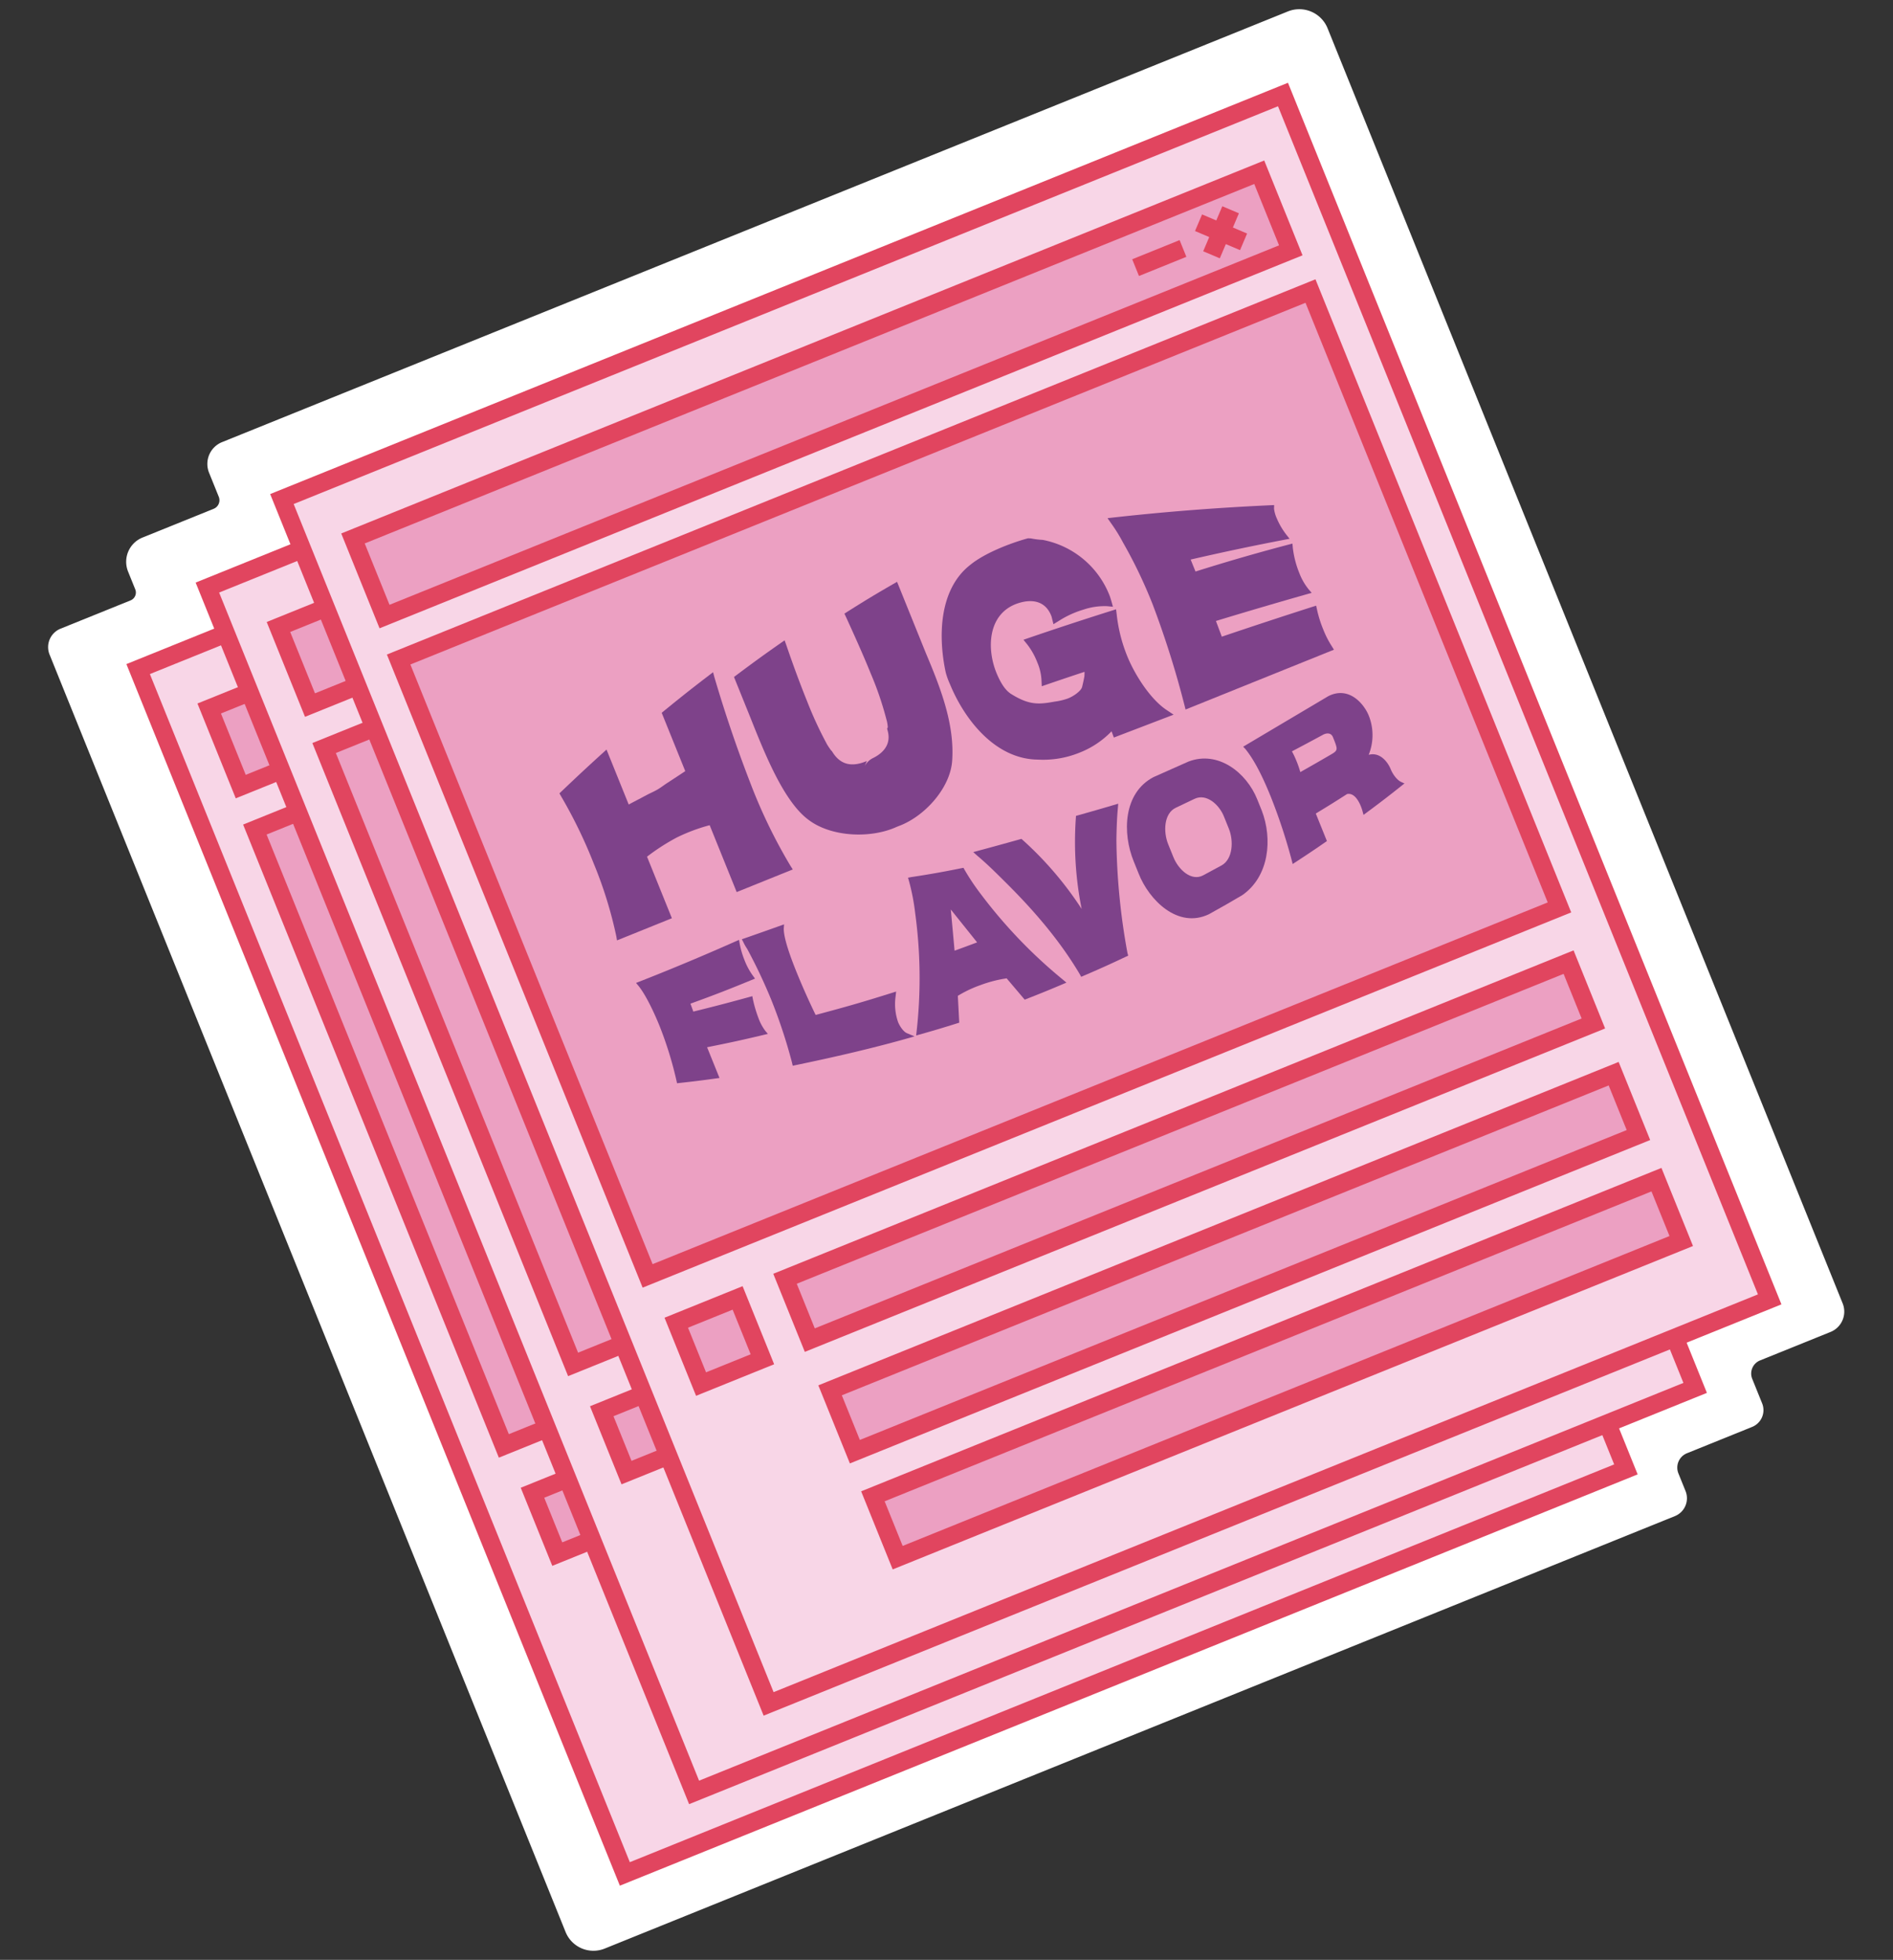
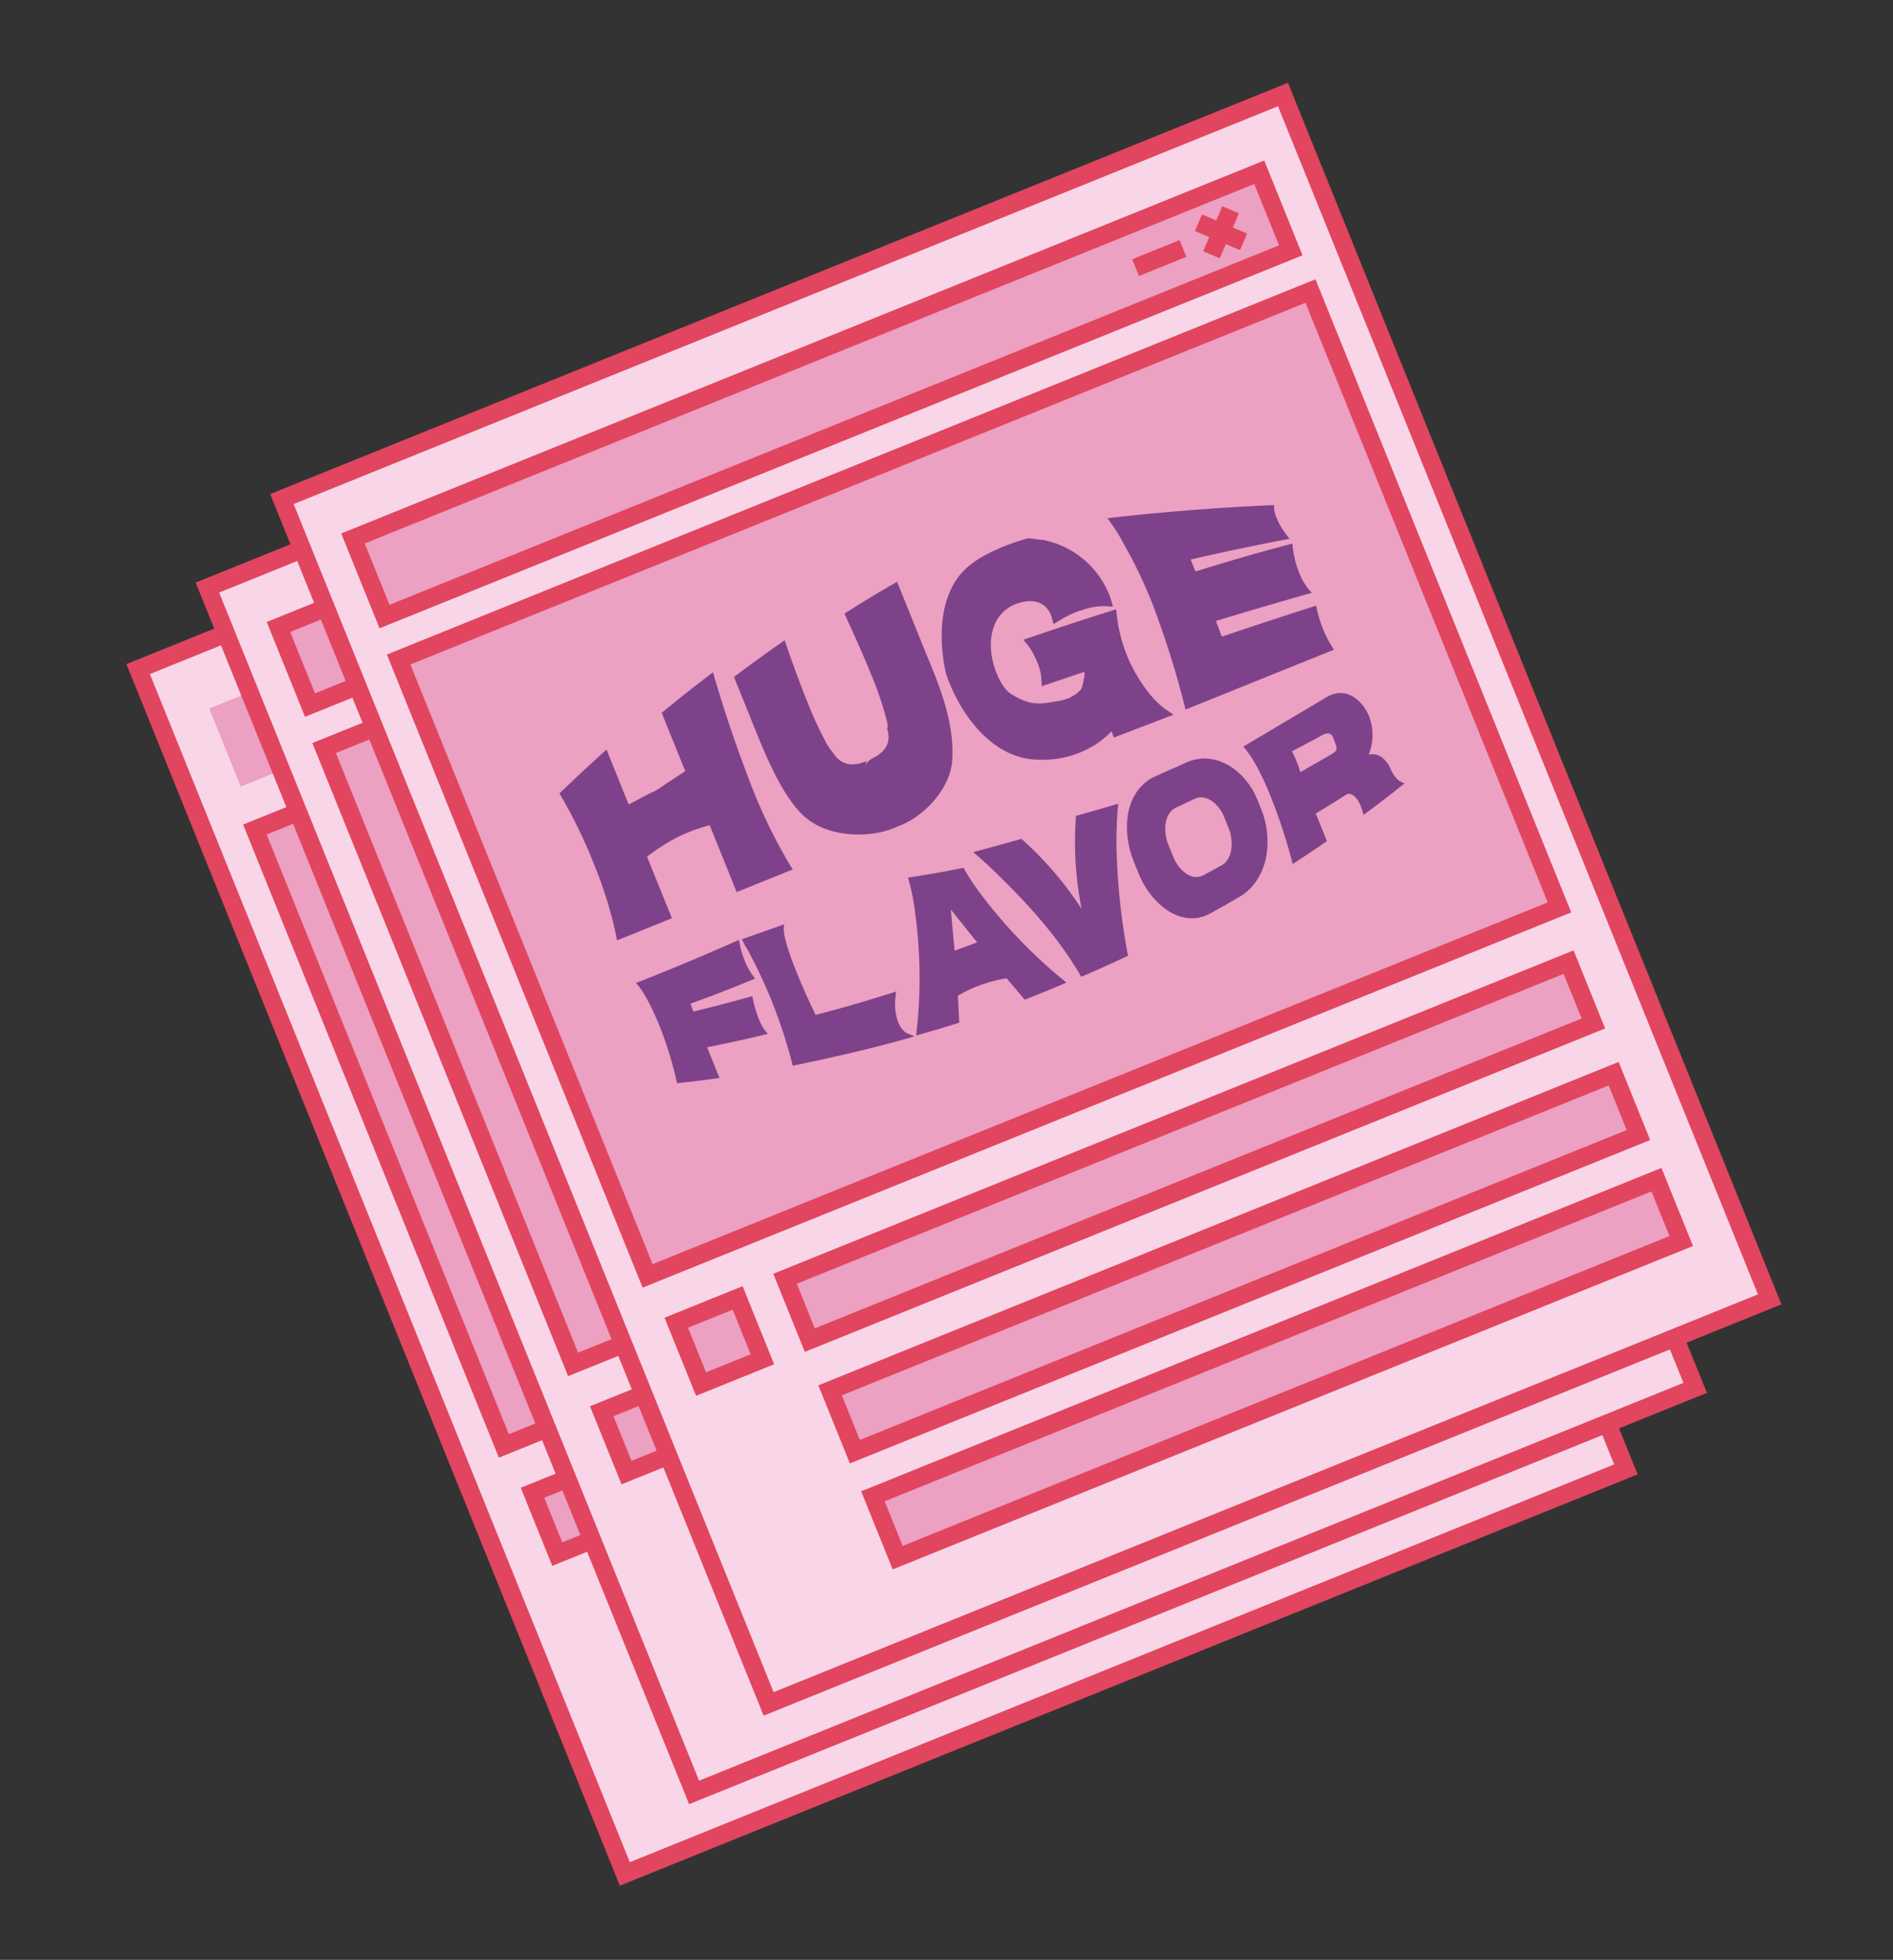
<svg xmlns="http://www.w3.org/2000/svg" width="628.703" height="650.781" viewBox="0 0 628.703 650.781">
  <rect x="0" y="0" width="628.703" height="650.781" fill="#333333" stroke="none" />
  <defs>
    <clipPath id="clip-path">
      <rect id="Rectángulo_1560" data-name="Rectángulo 1560" width="471.456" height="511.409" fill="none" />
    </clipPath>
  </defs>
  <g id="Grupo_1815" data-name="Grupo 1815" transform="translate(0 176.61) rotate(-22)">
    <g id="Grupo_1814" data-name="Grupo 1814" clip-path="url(#clip-path)">
-       <path id="Trazado_2570" data-name="Trazado 2570" d="M461.322,0H79.542a7.811,7.811,0,0,0-7.811,7.811v8.607a3.064,3.064,0,0,1-3.064,3.064H43.176A8.679,8.679,0,0,0,34.5,28.161v6.365a2.815,2.815,0,0,1-2.816,2.815H6.6a6.6,6.6,0,0,0-6.6,6.6V501.43a9.979,9.979,0,0,0,9.979,9.979H393.336a6.389,6.389,0,0,0,6.389-6.389V498.7a5.144,5.144,0,0,1,5.144-5.144h23.348a6,6,0,0,0,6-6.005v-8.778a4.7,4.7,0,0,1,4.7-4.7h25.25a7.284,7.284,0,0,0,7.285-7.285V10.133A10.133,10.133,0,0,0,461.322,0" fill="#fff" />
      <rect id="Rectángulo_1530" data-name="Rectángulo 1530" width="358.586" height="431.502" transform="translate(25.471 59.431)" fill="#f8d6e7" />
      <path id="Trazado_2571" data-name="Trazado 2571" d="M387.079,493.995H22.5V56.5H387.079ZM28.493,488H381.086V62.493H28.493Z" transform="translate(-0.026 -0.065)" fill="#e1455f" />
      <rect id="Rectángulo_1531" data-name="Rectángulo 1531" width="326.623" height="220.745" transform="translate(41.452 123.358)" fill="#eca0c2" />
      <path id="Trazado_2572" data-name="Trazado 2572" d="M365.123,341.245H44.493V126.493h320.63ZM371.116,120.5H38.5V347.238H371.116V120.5Z" transform="translate(-0.044 -0.139)" fill="#e1455f" />
      <rect id="Rectángulo_1532" data-name="Rectángulo 1532" width="324.625" height="27.968" transform="translate(42.451 80.407)" fill="#eca0c2" />
-       <path id="Trazado_2573" data-name="Trazado 2573" d="M370.118,111.461H39.5V77.5H370.118ZM45.493,105.468H364.125V83.493H45.493Z" transform="translate(-0.046 -0.089)" fill="#e1455f" />
      <rect id="Rectángulo_1533" data-name="Rectángulo 1533" width="5.992" height="16.245" transform="translate(339.986 90.517) rotate(-45)" fill="#e1455f" />
      <rect id="Rectángulo_1534" data-name="Rectángulo 1534" width="16.245" height="5.992" transform="matrix(0.707, -0.707, 0.707, 0.707, 339.986, 97.766)" fill="#e1455f" />
      <rect id="Rectángulo_1535" data-name="Rectángulo 1535" width="16.98" height="5.993" transform="translate(317.134 91.394)" fill="#e1455f" />
      <rect id="Rectángulo_1536" data-name="Rectángulo 1536" width="21.975" height="21.975" transform="translate(44.449 362.082)" fill="#eca0c2" />
      <path id="Trazado_2574" data-name="Trazado 2574" d="M69.468,387.468H41.5V359.5H69.468Zm-21.975-5.993H63.475V365.493H47.493Z" transform="translate(-0.048 -0.415)" fill="#e1455f" />
      <rect id="Rectángulo_1537" data-name="Rectángulo 1537" width="280.676" height="21.975" transform="translate(83.404 362.082)" fill="#eca0c2" />
      <path id="Trazado_2575" data-name="Trazado 2575" d="M367.169,387.468H80.5V359.5H367.169ZM86.493,381.475H361.176V365.493H86.493Z" transform="translate(-0.093 -0.415)" fill="#e1455f" />
      <rect id="Rectángulo_1538" data-name="Rectángulo 1538" width="280.676" height="21.975" transform="translate(83.404 402.036)" fill="#eca0c2" />
      <path id="Trazado_2576" data-name="Trazado 2576" d="M367.169,427.468H80.5V399.5H367.169ZM86.493,421.475H361.176V405.493H86.493Z" transform="translate(-0.093 -0.461)" fill="#e1455f" />
      <rect id="Rectángulo_1539" data-name="Rectángulo 1539" width="280.676" height="21.975" transform="translate(83.404 439.992)" fill="#eca0c2" />
      <path id="Trazado_2577" data-name="Trazado 2577" d="M367.169,465.468H80.5V437.5H367.169ZM86.493,459.475H361.176V443.493H86.493Z" transform="translate(-0.093 -0.505)" fill="#e1455f" />
      <path id="Trazado_2578" data-name="Trazado 2578" d="M73.839,237.19c.113-.505.169-.758.282-1.265a138.252,138.252,0,0,0,2.112-25.283,158.99,158.99,0,0,0-1.689-24.8c-.057-.43-.085-.646-.141-1.077,7.937-3.146,11.928-4.679,19.947-7.627v19.665c2.274-.218,4.581-.451,6.834-.684,1.265-.131,2.639-.149,3.925-.339,1.214-.179,2.586-.569,3.86-.816,2.251-.437,4.653-.912,6.947-1.391v-20.89c8.319-2.586,12.5-3.814,20.87-6.1-.086.686-.13,1.029-.216,1.714-1.219,12.46-1.91,24.64-2.093,37.13a174.806,174.806,0,0,0,2.02,30.2c.116.634.174.952.289,1.587l-20.081-.007V213.257a58.971,58.971,0,0,0-11.6-.308A69.285,69.285,0,0,0,93.5,215.157V237.2l-19.657-.011" transform="translate(-0.085 -0.192)" fill="#7e428a" />
      <path id="Trazado_2579" data-name="Trazado 2579" d="M142.712,183.221V170.644c8.04-2.135,12.071-3.139,20.144-4.985-.03.705-.044,1.058-.073,1.763-.364,6.669-.581,13.318-.581,19.951a126.342,126.342,0,0,0,.8,15.77q.217,1.163.436,2.033c.073.194.145.386.218.577.872,5.635,4.647,7.391,9.518,7.286l-1.308,1.311a6.272,6.272,0,0,1,3.781-1.462c4.218-.381,7.275-2.411,7.711-6.694.029-.24.044-.36.073-.6l.364-.3a5.971,5.971,0,0,0,.219-.7,10.9,10.9,0,0,0,.364-2,107.248,107.248,0,0,0,.874-16.045c0-6.77-.292-13.63-.582-20.387-.03-.517-.044-.775-.073-1.292,8.064-1.47,12.1-2.125,20.169-3.236v25.5c.181,12.21.12,25.427-5.317,36.5-4.054,8.256-15.639,13.75-24.674,13.4h-.581c-9.462.446-21.666-5.016-26.486-13.454-2.9-4.894-4.124-12.5-4.63-19.947s-.362-15.2-.362-20.4" transform="translate(-0.165 -0.186)" fill="#7e428a" />
      <path id="Trazado_2580" data-name="Trazado 2580" d="M208.544,195.65c2.03-11.788,8.124-26.425,20.887-30.106,5.818-1.825,14.679-1.74,20.767-1.064a1.631,1.631,0,0,1,.653.17c.138.083.362.138.579.258a27.307,27.307,0,0,0,3.477,1.941,29.887,29.887,0,0,1,13.664,25.338c0,.652-.072,1.391-.145,2.131s-.13,1.108-.216,1.846l-1.733-.9a21.967,21.967,0,0,0-7.807-1.888,31.665,31.665,0,0,0-8.836.412c-.841.138-1.262.208-2.1.349.116-.844.174-1.267.291-2.111a3.509,3.509,0,0,0,.072-.867c0-4.935-3.442-7.5-8.635-7.864-10.723-.742-15.562,10.224-15.338,19.29.069,2.807.436,5.668,1.818,7.677,4.147,5.732,7.129,6.76,12.5,7.857a20.936,20.936,0,0,0,4.43.685c2.033.048,5.056-.659,5.876-1.786.658-.907,1.6-2.267,2.1-3.116.145-.381.363-.758.507-1.233-5.971-.384-8.962-.559-14.948-.879.261-.739.392-1.109.653-1.847a17.11,17.11,0,0,0,.945-6.051,23.521,23.521,0,0,0-.872-6.8c-.233-.756-.35-1.135-.581-1.891,10.795.565,21.531,1.278,32.306,2.144-.173.656-.26.984-.434,1.641a51.534,51.534,0,0,0-1.949,14.168c0,6.556,1.735,16.183,5.484,21.569.606.892.909,1.336,1.514,2.221-8.475-.15-12.727-.23-21.248-.391.029-.885.043-1.327.072-2.211a29.859,29.859,0,0,1-12.477,2.594,32.127,32.127,0,0,1-13.809-3.075C213,228.408,208.468,212.4,208.4,199.749a24.908,24.908,0,0,1,.146-4.1" transform="translate(-0.24 -0.189)" fill="#7e428a" />
      <path id="Trazado_2581" data-name="Trazado 2581" d="M277.656,168.233c17.876,4.95,35.438,10.521,52.927,16.693-.2.447-.3.672-.492,1.123a10.934,10.934,0,0,0-.352,3.184,24.318,24.318,0,0,0,.985,6.564c.169.572.254.858.422,1.428-11.009-2.2-21.958-4.156-33.046-5.911V195.6c11.19.882,22.2,2.019,33.328,3.459-.169.555-.253.834-.422,1.391a32.168,32.168,0,0,0-1.126,8.641,19.7,19.7,0,0,0,.844,6.065c.2.587.3.881.492,1.465q-16.484-1.793-32.975-3.251c-.057,2.224-.085,3.337-.142,5.565q16.471.95,32.906,2.181c-.085.5-.127.744-.211,1.241a39.055,39.055,0,0,0-.563,7.022,31.289,31.289,0,0,0,.563,6.253c.084.505.126.757.211,1.261q-26.567-.025-53.134-.042c.087-.62.13-.93.216-1.549a310.554,310.554,0,0,0,2.734-34.918,158.425,158.425,0,0,0-1.438-22.762,53.942,53.942,0,0,0-1.3-7.493c-.173-.759-.259-1.139-.432-1.9" transform="translate(-0.32 -0.194)" fill="#7e428a" />
      <path id="Trazado_2582" data-name="Trazado 2582" d="M74.417,252.757c12.358.155,24.719-.017,37.07-.448-.1.453-.148.679-.247,1.132a28.147,28.147,0,0,0-.592,5.731,22.53,22.53,0,0,0,.692,6.066c.1.394.148.59.246.985-9.242.068-13.845.015-23-.311-.039,1.119-.058,1.678-.1,2.8,8,1.138,12.016,1.656,20.084,2.59-.079.4-.119.6-.2.991a43.7,43.7,0,0,0-.64,6.759,15.91,15.91,0,0,0,.542,4.6c.158.477.237.716.394,1.195-8.187-1.227-12.264-1.917-20.377-3.452V292.4c-5.514-1.377-8.26-2.11-13.734-3.657.058-.333.087-.5.146-.833a122.443,122.443,0,0,0,1.6-19.067c0-3.994-.293-11.265-1.6-15.188-.117-.361-.175-.54-.292-.9" transform="translate(-0.086 -0.291)" fill="#7e428a" />
      <path id="Trazado_2583" data-name="Trazado 2583" d="M112.566,296.749A173.754,173.754,0,0,0,114,274.513a176.969,176.969,0,0,0-1.087-18.448,15.808,15.808,0,0,1-.346-2.678c-.04-.365-.06-.547-.1-.911,5.926.291,8.9.424,14.856.666l-.6,1.234c-1.39,3.209-1.488,11.087-1.488,14.973,0,5.2.2,10.42.545,15.609,11.035,1.376,16.58,1.939,27.694,2.815-.3.56-.449.841-.749,1.4a18.192,18.192,0,0,0-2.448,8.255c0,1.455.449,3.618,1.348,4.507l1.949,1.929c-13.828-1.431-27.49-3.629-41.161-6.116.06-.4.089-.6.149-1" transform="translate(-0.13 -0.291)" fill="#7e428a" />
      <path id="Trazado_2584" data-name="Trazado 2584" d="M154.222,303.793c.3-.554.45-.832.75-1.388a159.082,159.082,0,0,0,14.165-36.382,71.481,71.481,0,0,0,2.1-10.742c.04-.434.061-.651.1-1.085l1.1.221c5.464,1.311,10.983,2.482,16.506,3.492l.7.142.1.759a76.28,76.28,0,0,0,2.008,9.584A164.075,164.075,0,0,0,206.273,304.7c.322.6.482.9.8,1.508-5.985.117-8.979.128-14.964.055l-2.912-8.806a42.5,42.5,0,0,0-8.984-1.181,39.152,39.152,0,0,0-8.223.492c-1.163,3.389-1.744,5.077-2.907,8.439-5.952-.472-8.927-.756-14.865-1.416m22.384-21.325q3.987.144,7.977.242c-1.606-5.366-2.409-8.046-4.014-13.393-1.585,5.279-2.377,7.91-3.962,13.151" transform="translate(-0.178 -0.293)" fill="#7e428a" />
      <path id="Trazado_2585" data-name="Trazado 2585" d="M211.137,256.355c.1.193.151.289.251.48a115.308,115.308,0,0,1,9.588,28.59,112.771,112.771,0,0,1,9.531-28.737c.12-.248.18-.372.3-.618,5.815.637,8.721.941,14.524,1.5-.261.516-.391.775-.651,1.293-1.65,3.2-3.152,6.614-4.554,9.971A219.2,219.2,0,0,0,229.6,304.693l-.1.892c-6.84.4-10.263.531-17.111.678-.041-.357-.061-.535-.1-.893-1.958-12.939-6.21-25.414-11.348-37.408-1.708-4-3.415-8.007-5.424-11.8l-.854-1.726c6.588.8,9.884,1.186,16.471,1.922" transform="translate(-0.225 -0.293)" fill="#7e428a" />
      <path id="Trazado_2586" data-name="Trazado 2586" d="M242.981,281.562v-4.3c-.038-10.077,5.24-22.388,16.59-23.491,5.068-.156,7.6-.244,12.649-.435,10.575.145,16.561,10.652,16.513,20.218v3.9c-.132,10.175-5.91,21.3-16.513,23.7-5.051.759-7.581,1.1-12.649,1.724-11.377.723-16.7-11.759-16.59-21.318m12.747-5.326v4.682c0,4.484,2.5,9.737,6.884,9.277,2.752-.289,4.126-.44,6.872-.762,4.379-.512,6.86-6.147,6.86-10.377v-4.482c0-4.166-2.481-9.288-6.86-9.01-2.746.175-4.12.257-6.872.414-4.386.25-6.884,5.841-6.884,10.258" transform="translate(-0.28 -0.292)" fill="#7e428a" />
      <path id="Trazado_2587" data-name="Trazado 2587" d="M322.86,250.686c.244-.016.535-.09.827-.109,7.6-.512,9.858,7.009,9.858,10.987a17.448,17.448,0,0,1-4.9,12.111c3.933.468,4.994,4.733,4.994,7.148,0,1.762.533,4.09,1.646,5.263.329.344.492.514.822.853-6.576,1.96-9.881,2.878-16.517,4.59.04-.357.059-.534.1-.891a16.125,16.125,0,0,0,.147-2.147c0-2.11-.487-4.7-2.294-5.3a1.139,1.139,0,0,0-.488-.115c-4.787.9-7.189,1.316-12,2.1v9.86c-5.346,1.2-8.027,1.757-13.4,2.8.059-.422.089-.633.149-1.055a186.976,186.976,0,0,0,1.48-22.113c0-5.651-.246-12.757-1.876-18.1-.159-.4-.238-.6-.4-1.007q15.925-2.436,31.851-4.866m-5.415,18.137c1.856-.271,2.226-.675,2.343-2.4.062-.911.049-1.792.049-2.657,0-1.407-1.122-2.141-2.832-1.949-4.612.52-6.925.767-11.562,1.235a30.241,30.241,0,0,1,.2,3.662,32.343,32.343,0,0,1-.2,3.765c4.027-.522,8-1.069,12-1.653" transform="translate(-0.336 -0.289)" fill="#7e428a" />
      <rect id="Rectángulo_1540" data-name="Rectángulo 1540" width="358.586" height="431.502" transform="translate(56.934 42.95)" fill="#f8d6e7" />
      <path id="Trazado_2588" data-name="Trazado 2588" d="M418.579,477.495H54V40H418.579ZM59.993,471.5H412.586V45.993H59.993Z" transform="translate(-0.062 -0.046)" fill="#e1455f" />
      <rect id="Rectángulo_1541" data-name="Rectángulo 1541" width="326.623" height="220.745" transform="translate(72.916 106.877)" fill="#eca0c2" />
      <path id="Trazado_2589" data-name="Trazado 2589" d="M396.623,324.745H75.993V109.993h320.63ZM402.616,104H70V330.738H402.616V104Z" transform="translate(-0.081 -0.12)" fill="#e1455f" />
      <rect id="Rectángulo_1542" data-name="Rectángulo 1542" width="324.625" height="27.968" transform="translate(73.915 63.926)" fill="#eca0c2" />
      <path id="Trazado_2590" data-name="Trazado 2590" d="M401.618,94.961H71V61H401.618ZM76.993,88.968H395.625V66.993H76.993Z" transform="translate(-0.082 -0.07)" fill="#e1455f" />
      <rect id="Rectángulo_1543" data-name="Rectángulo 1543" width="5.992" height="16.245" transform="translate(371.45 74.036) rotate(-45)" fill="#e1455f" />
      <rect id="Rectángulo_1544" data-name="Rectángulo 1544" width="16.245" height="5.992" transform="matrix(0.707, -0.707, 0.707, 0.707, 371.45, 81.285)" fill="#e1455f" />
      <rect id="Rectángulo_1545" data-name="Rectángulo 1545" width="16.98" height="5.993" transform="translate(348.597 74.913)" fill="#e1455f" />
      <rect id="Rectángulo_1546" data-name="Rectángulo 1546" width="21.975" height="21.975" transform="translate(75.912 345.601)" fill="#eca0c2" />
      <path id="Trazado_2591" data-name="Trazado 2591" d="M100.968,370.968H73V343h27.968Zm-21.975-5.993H94.975V348.993H78.993Z" transform="translate(-0.084 -0.396)" fill="#e1455f" />
      <rect id="Rectángulo_1547" data-name="Rectángulo 1547" width="280.676" height="21.975" transform="translate(114.867 345.601)" fill="#eca0c2" />
      <path id="Trazado_2592" data-name="Trazado 2592" d="M398.669,370.968H112V343H398.669Zm-280.676-5.993H392.676V348.993H117.993Z" transform="translate(-0.129 -0.396)" fill="#e1455f" />
      <rect id="Rectángulo_1548" data-name="Rectángulo 1548" width="280.676" height="21.975" transform="translate(114.867 385.555)" fill="#eca0c2" />
      <path id="Trazado_2593" data-name="Trazado 2593" d="M398.669,410.968H112V383H398.669Zm-280.676-5.993H392.676V388.993H117.993Z" transform="translate(-0.129 -0.442)" fill="#e1455f" />
      <rect id="Rectángulo_1549" data-name="Rectángulo 1549" width="280.676" height="21.975" transform="translate(114.867 423.511)" fill="#eca0c2" />
-       <path id="Trazado_2594" data-name="Trazado 2594" d="M398.669,448.968H112V421H398.669Zm-280.676-5.993H392.676V426.993H117.993Z" transform="translate(-0.129 -0.486)" fill="#e1455f" />
      <path id="Trazado_2595" data-name="Trazado 2595" d="M105.339,220.69c.113-.505.169-.758.282-1.265a138.253,138.253,0,0,0,2.112-25.283,158.991,158.991,0,0,0-1.689-24.8c-.057-.43-.085-.646-.141-1.077,7.937-3.146,11.928-4.679,19.947-7.627v19.665c2.274-.218,4.581-.451,6.834-.684,1.265-.131,2.639-.149,3.925-.339,1.214-.179,2.586-.569,3.86-.816,2.251-.437,4.653-.912,6.947-1.391v-20.89c8.319-2.586,12.5-3.814,20.87-6.1-.086.686-.13,1.029-.216,1.714-1.219,12.46-1.91,24.64-2.093,37.13a174.807,174.807,0,0,0,2.02,30.2c.116.634.174.952.289,1.587l-20.081-.007V196.757a58.97,58.97,0,0,0-11.6-.308A69.285,69.285,0,0,0,125,198.657V220.7l-19.657-.011" transform="translate(-0.122 -0.173)" fill="#7e428a" />
      <path id="Trazado_2596" data-name="Trazado 2596" d="M174.212,166.721V154.144c8.04-2.135,12.071-3.139,20.144-4.985-.03.705-.044,1.058-.073,1.763-.364,6.669-.581,13.318-.581,19.951a126.345,126.345,0,0,0,.8,15.77q.217,1.163.436,2.033c.073.194.145.386.218.577.872,5.636,4.647,7.391,9.518,7.286l-1.308,1.311a6.272,6.272,0,0,1,3.781-1.462c4.218-.381,7.275-2.411,7.711-6.694.029-.24.044-.36.073-.6l.364-.3a5.97,5.97,0,0,0,.219-.7,10.9,10.9,0,0,0,.364-2,107.25,107.25,0,0,0,.874-16.045c0-6.77-.292-13.63-.582-20.387-.03-.517-.044-.775-.073-1.292,8.064-1.47,12.1-2.125,20.169-3.236v25.5c.181,12.21.12,25.427-5.317,36.5-4.054,8.256-15.639,13.75-24.673,13.4h-.581c-9.462.447-21.666-5.016-26.486-13.454-2.9-4.894-4.124-12.5-4.63-19.947s-.362-15.2-.362-20.4" transform="translate(-0.201 -0.167)" fill="#7e428a" />
      <path id="Trazado_2597" data-name="Trazado 2597" d="M240.044,179.15c2.03-11.788,8.124-26.425,20.887-30.106,5.818-1.825,14.679-1.74,20.767-1.064a1.631,1.631,0,0,1,.653.17c.138.083.362.138.579.258a27.312,27.312,0,0,0,3.477,1.941,29.887,29.887,0,0,1,13.664,25.338c0,.652-.072,1.391-.145,2.131s-.13,1.108-.216,1.846l-1.733-.9a21.967,21.967,0,0,0-7.807-1.888,31.665,31.665,0,0,0-8.836.412c-.841.138-1.262.208-2.1.349.116-.844.174-1.267.291-2.111a3.51,3.51,0,0,0,.072-.867c0-4.935-3.442-7.5-8.635-7.864-10.723-.742-15.562,10.224-15.338,19.29.069,2.807.436,5.668,1.818,7.677,4.147,5.732,7.129,6.76,12.5,7.857a20.937,20.937,0,0,0,4.43.685c2.033.048,5.056-.659,5.876-1.786.658-.907,1.6-2.267,2.1-3.116.145-.381.363-.758.507-1.233-5.971-.384-8.962-.559-14.948-.879.261-.739.392-1.109.653-1.847a17.109,17.109,0,0,0,.944-6.051,23.521,23.521,0,0,0-.871-6.8c-.233-.756-.35-1.135-.581-1.891,10.795.565,21.531,1.278,32.306,2.144-.173.656-.26.984-.433,1.641a51.533,51.533,0,0,0-1.949,14.168c0,6.556,1.735,16.183,5.484,21.569.606.892.909,1.336,1.514,2.221-8.475-.15-12.727-.23-21.248-.391.029-.885.043-1.327.072-2.211a29.859,29.859,0,0,1-12.477,2.594,32.127,32.127,0,0,1-13.809-3.075C244.5,211.908,239.968,195.9,239.9,183.249a24.912,24.912,0,0,1,.146-4.1" transform="translate(-0.277 -0.17)" fill="#7e428a" />
      <path id="Trazado_2598" data-name="Trazado 2598" d="M309.156,151.733c17.876,4.95,35.438,10.521,52.927,16.693-.2.447-.3.672-.492,1.123a10.935,10.935,0,0,0-.352,3.184,24.318,24.318,0,0,0,.985,6.564c.169.572.254.858.422,1.428-11.009-2.2-21.958-4.156-33.046-5.911V179.1c11.19.882,22.2,2.019,33.328,3.459-.169.555-.253.834-.422,1.391a32.169,32.169,0,0,0-1.126,8.641,19.7,19.7,0,0,0,.844,6.065c.2.587.3.881.492,1.465q-16.484-1.793-32.975-3.251c-.057,2.224-.085,3.337-.142,5.565q16.47.95,32.906,2.181c-.085.5-.127.744-.211,1.241a39.055,39.055,0,0,0-.563,7.022,31.288,31.288,0,0,0,.563,6.253c.084.505.126.757.211,1.261q-26.567-.025-53.134-.042c.087-.62.13-.93.216-1.549a310.539,310.539,0,0,0,2.734-34.918,158.416,158.416,0,0,0-1.438-22.762,53.937,53.937,0,0,0-1.3-7.493c-.173-.759-.259-1.139-.432-1.9" transform="translate(-0.357 -0.175)" fill="#7e428a" />
      <path id="Trazado_2599" data-name="Trazado 2599" d="M105.917,236.257c12.358.155,24.719-.017,37.07-.448-.1.453-.148.679-.247,1.132a28.147,28.147,0,0,0-.592,5.731,22.531,22.531,0,0,0,.692,6.066c.1.394.148.59.246.985-9.242.068-13.845.015-23-.311-.039,1.119-.058,1.678-.1,2.8,8,1.138,12.016,1.656,20.084,2.59-.079.4-.119.6-.2.991a43.7,43.7,0,0,0-.64,6.759,15.91,15.91,0,0,0,.542,4.6c.158.477.237.716.394,1.195-8.187-1.227-12.264-1.917-20.377-3.452V275.9c-5.514-1.377-8.26-2.11-13.734-3.657.058-.333.087-.5.146-.833a122.444,122.444,0,0,0,1.6-19.067c0-3.994-.293-11.265-1.6-15.188l-.292-.9" transform="translate(-0.122 -0.272)" fill="#7e428a" />
      <path id="Trazado_2600" data-name="Trazado 2600" d="M144.066,280.249a173.752,173.752,0,0,0,1.432-22.236,176.974,176.974,0,0,0-1.087-18.448,15.808,15.808,0,0,1-.346-2.678c-.04-.365-.06-.547-.1-.911,5.926.291,8.9.424,14.856.666l-.6,1.234c-1.39,3.209-1.488,11.087-1.488,14.973,0,5.2.2,10.42.545,15.609,11.035,1.376,16.58,1.939,27.694,2.815-.3.56-.449.841-.749,1.4a18.192,18.192,0,0,0-2.448,8.255c0,1.455.449,3.618,1.348,4.507.78.771,1.17,1.157,1.949,1.929-13.828-1.431-27.49-3.629-41.161-6.116.06-.4.089-.6.149-1" transform="translate(-0.166 -0.272)" fill="#7e428a" />
      <path id="Trazado_2601" data-name="Trazado 2601" d="M185.722,287.293c.3-.554.45-.832.75-1.388a159.083,159.083,0,0,0,14.165-36.382,71.483,71.483,0,0,0,2.1-10.742c.04-.434.061-.651.1-1.085l1.1.221c5.464,1.311,10.983,2.482,16.506,3.492l.7.142.1.759a76.277,76.277,0,0,0,2.008,9.584A164.074,164.074,0,0,0,237.773,288.2c.322.6.482.9.8,1.508-5.985.117-8.979.128-14.964.055l-2.912-8.806a42.5,42.5,0,0,0-8.984-1.181,39.154,39.154,0,0,0-8.223.492c-1.163,3.389-1.744,5.077-2.907,8.439-5.952-.472-8.927-.756-14.865-1.416m22.384-21.325q3.987.144,7.977.242c-1.606-5.366-2.409-8.046-4.014-13.393-1.585,5.279-2.377,7.91-3.962,13.151" transform="translate(-0.214 -0.274)" fill="#7e428a" />
      <path id="Trazado_2602" data-name="Trazado 2602" d="M242.637,239.855c.1.193.151.289.251.48a115.308,115.308,0,0,1,9.588,28.59,112.77,112.77,0,0,1,9.531-28.737c.12-.248.18-.372.3-.618,5.815.637,8.721.941,14.524,1.5-.261.516-.391.775-.651,1.292-1.65,3.2-3.152,6.614-4.554,9.971A219.206,219.206,0,0,0,261.1,288.193l-.1.892c-6.84.4-10.263.531-17.111.678-.041-.357-.061-.535-.1-.893-1.958-12.939-6.21-25.414-11.348-37.408-1.708-4-3.415-8.007-5.424-11.8l-.854-1.726c6.588.8,9.884,1.186,16.471,1.922" transform="translate(-0.261 -0.274)" fill="#7e428a" />
      <path id="Trazado_2603" data-name="Trazado 2603" d="M274.481,265.062v-4.3c-.038-10.077,5.24-22.388,16.59-23.491,5.068-.156,7.6-.244,12.649-.434,10.575.145,16.561,10.652,16.513,20.218v3.9c-.132,10.175-5.91,21.3-16.513,23.7-5.051.759-7.581,1.1-12.649,1.724-11.377.723-16.7-11.759-16.59-21.318m12.747-5.326v4.682c0,4.484,2.5,9.737,6.884,9.277,2.752-.289,4.126-.44,6.872-.762,4.379-.512,6.86-6.147,6.86-10.377v-4.482c0-4.166-2.481-9.288-6.86-9.01-2.746.175-4.12.257-6.872.414-4.386.25-6.884,5.841-6.884,10.258" transform="translate(-0.317 -0.273)" fill="#7e428a" />
      <path id="Trazado_2604" data-name="Trazado 2604" d="M354.36,234.186c.244-.016.535-.09.827-.109,7.6-.512,9.858,7.009,9.858,10.987a17.448,17.448,0,0,1-4.9,12.111c3.933.468,4.994,4.733,4.994,7.148,0,1.762.533,4.09,1.646,5.263.329.344.492.514.822.853-6.576,1.96-9.881,2.878-16.517,4.59.04-.357.059-.534.1-.891a16.125,16.125,0,0,0,.147-2.148c0-2.11-.487-4.7-2.294-5.3a1.139,1.139,0,0,0-.488-.115c-4.787.9-7.189,1.316-12,2.1v9.86c-5.346,1.2-8.027,1.757-13.4,2.8.059-.422.089-.633.149-1.055a186.983,186.983,0,0,0,1.48-22.113c0-5.651-.246-12.757-1.876-18.1-.159-.4-.238-.6-.4-1.007q15.925-2.436,31.851-4.866m-5.415,18.137c1.856-.271,2.226-.675,2.343-2.4.062-.911.049-1.792.049-2.657,0-1.407-1.122-2.142-2.832-1.949-4.612.52-6.925.767-11.562,1.235a30.234,30.234,0,0,1,.2,3.662,32.336,32.336,0,0,1-.2,3.765c4.027-.522,8-1.069,12-1.653" transform="translate(-0.372 -0.27)" fill="#7e428a" />
      <rect id="Rectángulo_1550" data-name="Rectángulo 1550" width="358.586" height="431.502" transform="translate(90.895 24.971)" fill="#f8d6e7" />
      <path id="Trazado_2605" data-name="Trazado 2605" d="M452.579,459.495H88V22H452.579ZM93.993,453.5H446.586V27.993H93.993Z" transform="translate(-0.102 -0.025)" fill="#e1455f" />
      <rect id="Rectángulo_1551" data-name="Rectángulo 1551" width="326.623" height="220.745" transform="translate(106.877 88.897)" fill="#eca0c2" />
      <path id="Trazado_2606" data-name="Trazado 2606" d="M430.623,306.745H109.993V91.993h320.63ZM436.616,86H104V312.738H436.616V86Z" transform="translate(-0.12 -0.099)" fill="#e1455f" />
      <rect id="Rectángulo_1552" data-name="Rectángulo 1552" width="324.625" height="27.968" transform="translate(107.875 45.947)" fill="#eca0c2" />
      <path id="Trazado_2607" data-name="Trazado 2607" d="M435.618,76.961H105V43H435.618ZM110.993,70.968H429.625V48.993H110.993Z" transform="translate(-0.121 -0.05)" fill="#e1455f" />
      <rect id="Rectángulo_1553" data-name="Rectángulo 1553" width="5.992" height="16.245" transform="translate(405.411 56.056) rotate(-45)" fill="#e1455f" />
      <rect id="Rectángulo_1554" data-name="Rectángulo 1554" width="16.245" height="5.992" transform="matrix(0.707, -0.707, 0.707, 0.707, 405.411, 63.306)" fill="#e1455f" />
      <rect id="Rectángulo_1555" data-name="Rectángulo 1555" width="16.98" height="5.993" transform="translate(382.558 56.934)" fill="#e1455f" />
      <rect id="Rectángulo_1556" data-name="Rectángulo 1556" width="21.975" height="21.975" transform="translate(109.873 327.622)" fill="#eca0c2" />
      <path id="Trazado_2608" data-name="Trazado 2608" d="M134.968,352.968H107V325h27.968Zm-21.975-5.993h15.982V330.993H112.993Z" transform="translate(-0.123 -0.375)" fill="#e1455f" />
      <rect id="Rectángulo_1557" data-name="Rectángulo 1557" width="280.676" height="21.975" transform="translate(148.828 327.622)" fill="#eca0c2" />
      <path id="Trazado_2609" data-name="Trazado 2609" d="M432.669,352.968H146V325H432.669Zm-280.676-5.993H426.676V330.993H151.993Z" transform="translate(-0.168 -0.375)" fill="#e1455f" />
      <rect id="Rectángulo_1558" data-name="Rectángulo 1558" width="280.676" height="21.975" transform="translate(148.828 367.576)" fill="#eca0c2" />
      <path id="Trazado_2610" data-name="Trazado 2610" d="M432.669,392.968H146V365H432.669Zm-280.676-5.993H426.676V370.993H151.993Z" transform="translate(-0.168 -0.421)" fill="#e1455f" />
      <rect id="Rectángulo_1559" data-name="Rectángulo 1559" width="280.676" height="21.975" transform="translate(148.828 405.532)" fill="#eca0c2" />
      <path id="Trazado_2611" data-name="Trazado 2611" d="M432.669,430.968H146V403H432.669Zm-280.676-5.993H426.676V408.993H151.993Z" transform="translate(-0.168 -0.465)" fill="#e1455f" />
      <path id="Trazado_2612" data-name="Trazado 2612" d="M139.339,202.69c.113-.505.169-.758.282-1.265a138.252,138.252,0,0,0,2.112-25.283,158.991,158.991,0,0,0-1.689-24.8c-.057-.43-.085-.646-.141-1.077,7.937-3.146,11.928-4.679,19.947-7.627v19.665c2.274-.218,4.581-.451,6.834-.684,1.265-.131,2.639-.149,3.925-.339,1.214-.179,2.586-.569,3.86-.816,2.251-.437,4.653-.912,6.947-1.391v-20.89c8.319-2.586,12.5-3.814,20.87-6.1-.086.686-.13,1.029-.216,1.714-1.219,12.46-1.91,24.64-2.093,37.13a174.806,174.806,0,0,0,2.02,30.2c.116.634.174.952.289,1.587l-20.081-.007V178.757a58.97,58.97,0,0,0-11.6-.308A69.282,69.282,0,0,0,159,180.657V202.7l-19.657-.011" transform="translate(-0.161 -0.152)" fill="#7e428a" />
      <path id="Trazado_2613" data-name="Trazado 2613" d="M208.212,148.721V136.144c8.04-2.135,12.071-3.139,20.144-4.985-.03.705-.044,1.058-.073,1.763-.364,6.669-.581,13.318-.581,19.951a126.345,126.345,0,0,0,.8,15.77q.217,1.163.436,2.033c.073.194.145.386.218.577.872,5.635,4.647,7.391,9.518,7.286l-1.308,1.311a6.272,6.272,0,0,1,3.781-1.462c4.218-.381,7.275-2.411,7.711-6.694.029-.24.044-.36.073-.6l.364-.3a5.971,5.971,0,0,0,.219-.7,10.9,10.9,0,0,0,.364-2,107.248,107.248,0,0,0,.874-16.045c0-6.77-.292-13.63-.582-20.387-.03-.517-.044-.775-.073-1.292,8.064-1.47,12.1-2.125,20.169-3.236v25.5c.181,12.21.12,25.427-5.317,36.5-4.054,8.256-15.639,13.75-24.674,13.4h-.581c-9.462.446-21.666-5.016-26.486-13.454-2.9-4.894-4.124-12.5-4.63-19.947s-.362-15.2-.362-20.4" transform="translate(-0.24 -0.147)" fill="#7e428a" />
      <path id="Trazado_2614" data-name="Trazado 2614" d="M274.044,161.15c2.03-11.788,8.124-26.425,20.887-30.106,5.818-1.825,14.679-1.74,20.767-1.064a1.631,1.631,0,0,1,.653.17c.138.083.362.138.579.258a27.306,27.306,0,0,0,3.477,1.941,29.887,29.887,0,0,1,13.664,25.338c0,.652-.072,1.391-.145,2.131s-.13,1.108-.216,1.846l-1.733-.9a21.967,21.967,0,0,0-7.807-1.888,31.665,31.665,0,0,0-8.836.412c-.841.138-1.262.208-2.1.349.116-.844.174-1.267.291-2.111a3.509,3.509,0,0,0,.072-.867c0-4.935-3.442-7.5-8.635-7.864-10.723-.742-15.562,10.224-15.338,19.29.069,2.807.436,5.668,1.818,7.677,4.147,5.732,7.129,6.76,12.5,7.857a20.936,20.936,0,0,0,4.43.685c2.033.048,5.056-.659,5.876-1.786.658-.907,1.6-2.267,2.1-3.116.145-.381.363-.758.507-1.233-5.971-.384-8.962-.559-14.948-.879.261-.739.392-1.109.653-1.847a17.109,17.109,0,0,0,.944-6.051,23.52,23.52,0,0,0-.871-6.8c-.233-.756-.35-1.135-.581-1.891,10.795.565,21.531,1.278,32.306,2.144-.173.656-.26.984-.434,1.641a51.533,51.533,0,0,0-1.949,14.168c0,6.556,1.735,16.183,5.484,21.569.606.892.909,1.336,1.514,2.221-8.475-.15-12.727-.23-21.248-.391.029-.885.043-1.327.072-2.211a29.859,29.859,0,0,1-12.477,2.594,32.127,32.127,0,0,1-13.809-3.075C278.5,193.908,273.968,177.9,273.9,165.249a24.91,24.91,0,0,1,.146-4.1" transform="translate(-0.316 -0.149)" fill="#7e428a" />
      <path id="Trazado_2615" data-name="Trazado 2615" d="M343.156,133.733c17.876,4.95,35.438,10.521,52.927,16.693-.2.447-.3.672-.492,1.123a10.935,10.935,0,0,0-.352,3.184,24.318,24.318,0,0,0,.985,6.564c.169.572.254.858.422,1.428-11.009-2.2-21.958-4.156-33.046-5.911V161.1c11.19.882,22.2,2.019,33.328,3.459-.169.555-.253.834-.422,1.391a32.169,32.169,0,0,0-1.126,8.641,19.7,19.7,0,0,0,.844,6.065c.2.587.3.881.492,1.465q-16.484-1.793-32.975-3.251c-.057,2.224-.085,3.337-.142,5.565q16.471.95,32.906,2.181c-.085.5-.127.744-.211,1.241a39.055,39.055,0,0,0-.563,7.022,31.288,31.288,0,0,0,.563,6.253c.084.505.126.757.211,1.261q-26.567-.025-53.134-.042c.087-.62.13-.93.216-1.549a310.554,310.554,0,0,0,2.734-34.918,158.421,158.421,0,0,0-1.438-22.762,53.937,53.937,0,0,0-1.3-7.493c-.173-.759-.259-1.139-.432-1.9" transform="translate(-0.396 -0.154)" fill="#7e428a" />
      <path id="Trazado_2616" data-name="Trazado 2616" d="M139.917,218.257c12.358.155,24.719-.017,37.07-.448-.1.453-.148.679-.247,1.132a28.145,28.145,0,0,0-.591,5.731,22.53,22.53,0,0,0,.691,6.066c.1.394.148.59.247.985-9.243.068-13.846.015-23-.311-.039,1.119-.058,1.678-.1,2.8,8,1.138,12.016,1.656,20.084,2.59-.079.4-.119.6-.2.991a43.7,43.7,0,0,0-.64,6.759,15.909,15.909,0,0,0,.542,4.6l.395,1.195c-8.188-1.227-12.265-1.917-20.378-3.452V257.9c-5.514-1.377-8.26-2.11-13.734-3.657.058-.333.087-.5.146-.833a122.445,122.445,0,0,0,1.6-19.067c0-3.994-.293-11.265-1.6-15.188l-.292-.9" transform="translate(-0.161 -0.251)" fill="#7e428a" />
      <path id="Trazado_2617" data-name="Trazado 2617" d="M178.066,262.249a173.751,173.751,0,0,0,1.432-22.236,176.97,176.97,0,0,0-1.087-18.448,15.81,15.81,0,0,1-.346-2.678c-.04-.365-.06-.547-.1-.911,5.926.291,8.9.423,14.856.666l-.6,1.234c-1.39,3.209-1.488,11.087-1.488,14.973,0,5.2.2,10.42.545,15.609,11.035,1.376,16.58,1.939,27.694,2.815-.3.56-.449.841-.749,1.4a18.191,18.191,0,0,0-2.448,8.255c0,1.455.449,3.618,1.348,4.507.78.771,1.17,1.157,1.949,1.929-13.828-1.431-27.49-3.629-41.161-6.116.06-.4.089-.6.149-1" transform="translate(-0.205 -0.251)" fill="#7e428a" />
      <path id="Trazado_2618" data-name="Trazado 2618" d="M219.722,269.293c.3-.554.45-.832.75-1.388a159.083,159.083,0,0,0,14.165-36.382,71.483,71.483,0,0,0,2.1-10.742c.04-.434.061-.651.1-1.085l1.1.221c5.464,1.311,10.983,2.482,16.506,3.492l.7.142.1.759a76.285,76.285,0,0,0,2.008,9.584A164.077,164.077,0,0,0,271.773,270.2c.322.6.482.9.8,1.508-5.985.117-8.979.128-14.964.055l-2.912-8.806a42.5,42.5,0,0,0-8.984-1.181,39.152,39.152,0,0,0-8.223.492c-1.163,3.389-1.744,5.077-2.907,8.439-5.952-.472-8.927-.756-14.865-1.416m22.384-21.325q3.987.144,7.977.242c-1.606-5.366-2.409-8.046-4.014-13.393-1.585,5.279-2.377,7.91-3.962,13.151" transform="translate(-0.253 -0.253)" fill="#7e428a" />
      <path id="Trazado_2619" data-name="Trazado 2619" d="M276.637,221.855c.1.193.151.289.251.48a115.308,115.308,0,0,1,9.588,28.59,112.809,112.809,0,0,1,9.531-28.737c.12-.248.18-.372.3-.618,5.815.637,8.721.941,14.524,1.5l-.651,1.292c-1.65,3.2-3.152,6.614-4.554,9.971A219.206,219.206,0,0,0,295.1,270.193l-.1.892c-6.84.4-10.263.531-17.111.678-.041-.357-.061-.535-.1-.893-1.958-12.939-6.21-25.414-11.348-37.408-1.708-4-3.415-8.007-5.424-11.8l-.854-1.726c6.588.8,9.884,1.186,16.471,1.922" transform="translate(-0.3 -0.254)" fill="#7e428a" />
      <path id="Trazado_2620" data-name="Trazado 2620" d="M308.481,247.062v-4.3c-.038-10.077,5.24-22.388,16.59-23.491,5.068-.156,7.6-.244,12.649-.434,10.575.145,16.561,10.652,16.513,20.218v3.9c-.132,10.175-5.91,21.3-16.513,23.7-5.051.759-7.581,1.1-12.649,1.724-11.377.723-16.7-11.759-16.59-21.318m12.747-5.326v4.682c0,4.484,2.5,9.737,6.884,9.277,2.752-.289,4.126-.441,6.872-.762,4.379-.512,6.86-6.147,6.86-10.377v-4.482c0-4.166-2.481-9.288-6.86-9.01-2.746.175-4.12.257-6.872.414-4.386.25-6.884,5.841-6.884,10.258" transform="translate(-0.356 -0.252)" fill="#7e428a" />
      <path id="Trazado_2621" data-name="Trazado 2621" d="M388.36,216.186c.244-.016.535-.09.827-.109,7.6-.512,9.858,7.009,9.858,10.987a17.448,17.448,0,0,1-4.9,12.111c3.933.468,4.994,4.733,4.994,7.148,0,1.762.533,4.09,1.646,5.263.329.344.492.514.822.853-6.576,1.96-9.881,2.878-16.517,4.59.04-.357.059-.534.1-.891a16.126,16.126,0,0,0,.147-2.148c0-2.11-.487-4.7-2.294-5.3a1.139,1.139,0,0,0-.488-.115c-4.787.9-7.189,1.316-12,2.1v9.86c-5.346,1.2-8.027,1.757-13.4,2.8.059-.422.089-.633.149-1.055a186.977,186.977,0,0,0,1.48-22.113c0-5.651-.246-12.757-1.876-18.1-.159-.4-.238-.6-.4-1.007q15.925-2.436,31.851-4.866m-5.415,18.137c1.856-.271,2.226-.675,2.343-2.4.062-.911.049-1.792.049-2.657,0-1.407-1.122-2.142-2.832-1.949-4.612.52-6.925.767-11.562,1.235a30.234,30.234,0,0,1,.2,3.662,32.337,32.337,0,0,1-.2,3.765c4.027-.522,8-1.069,12-1.653" transform="translate(-0.411 -0.249)" fill="#7e428a" />
    </g>
  </g>
</svg>